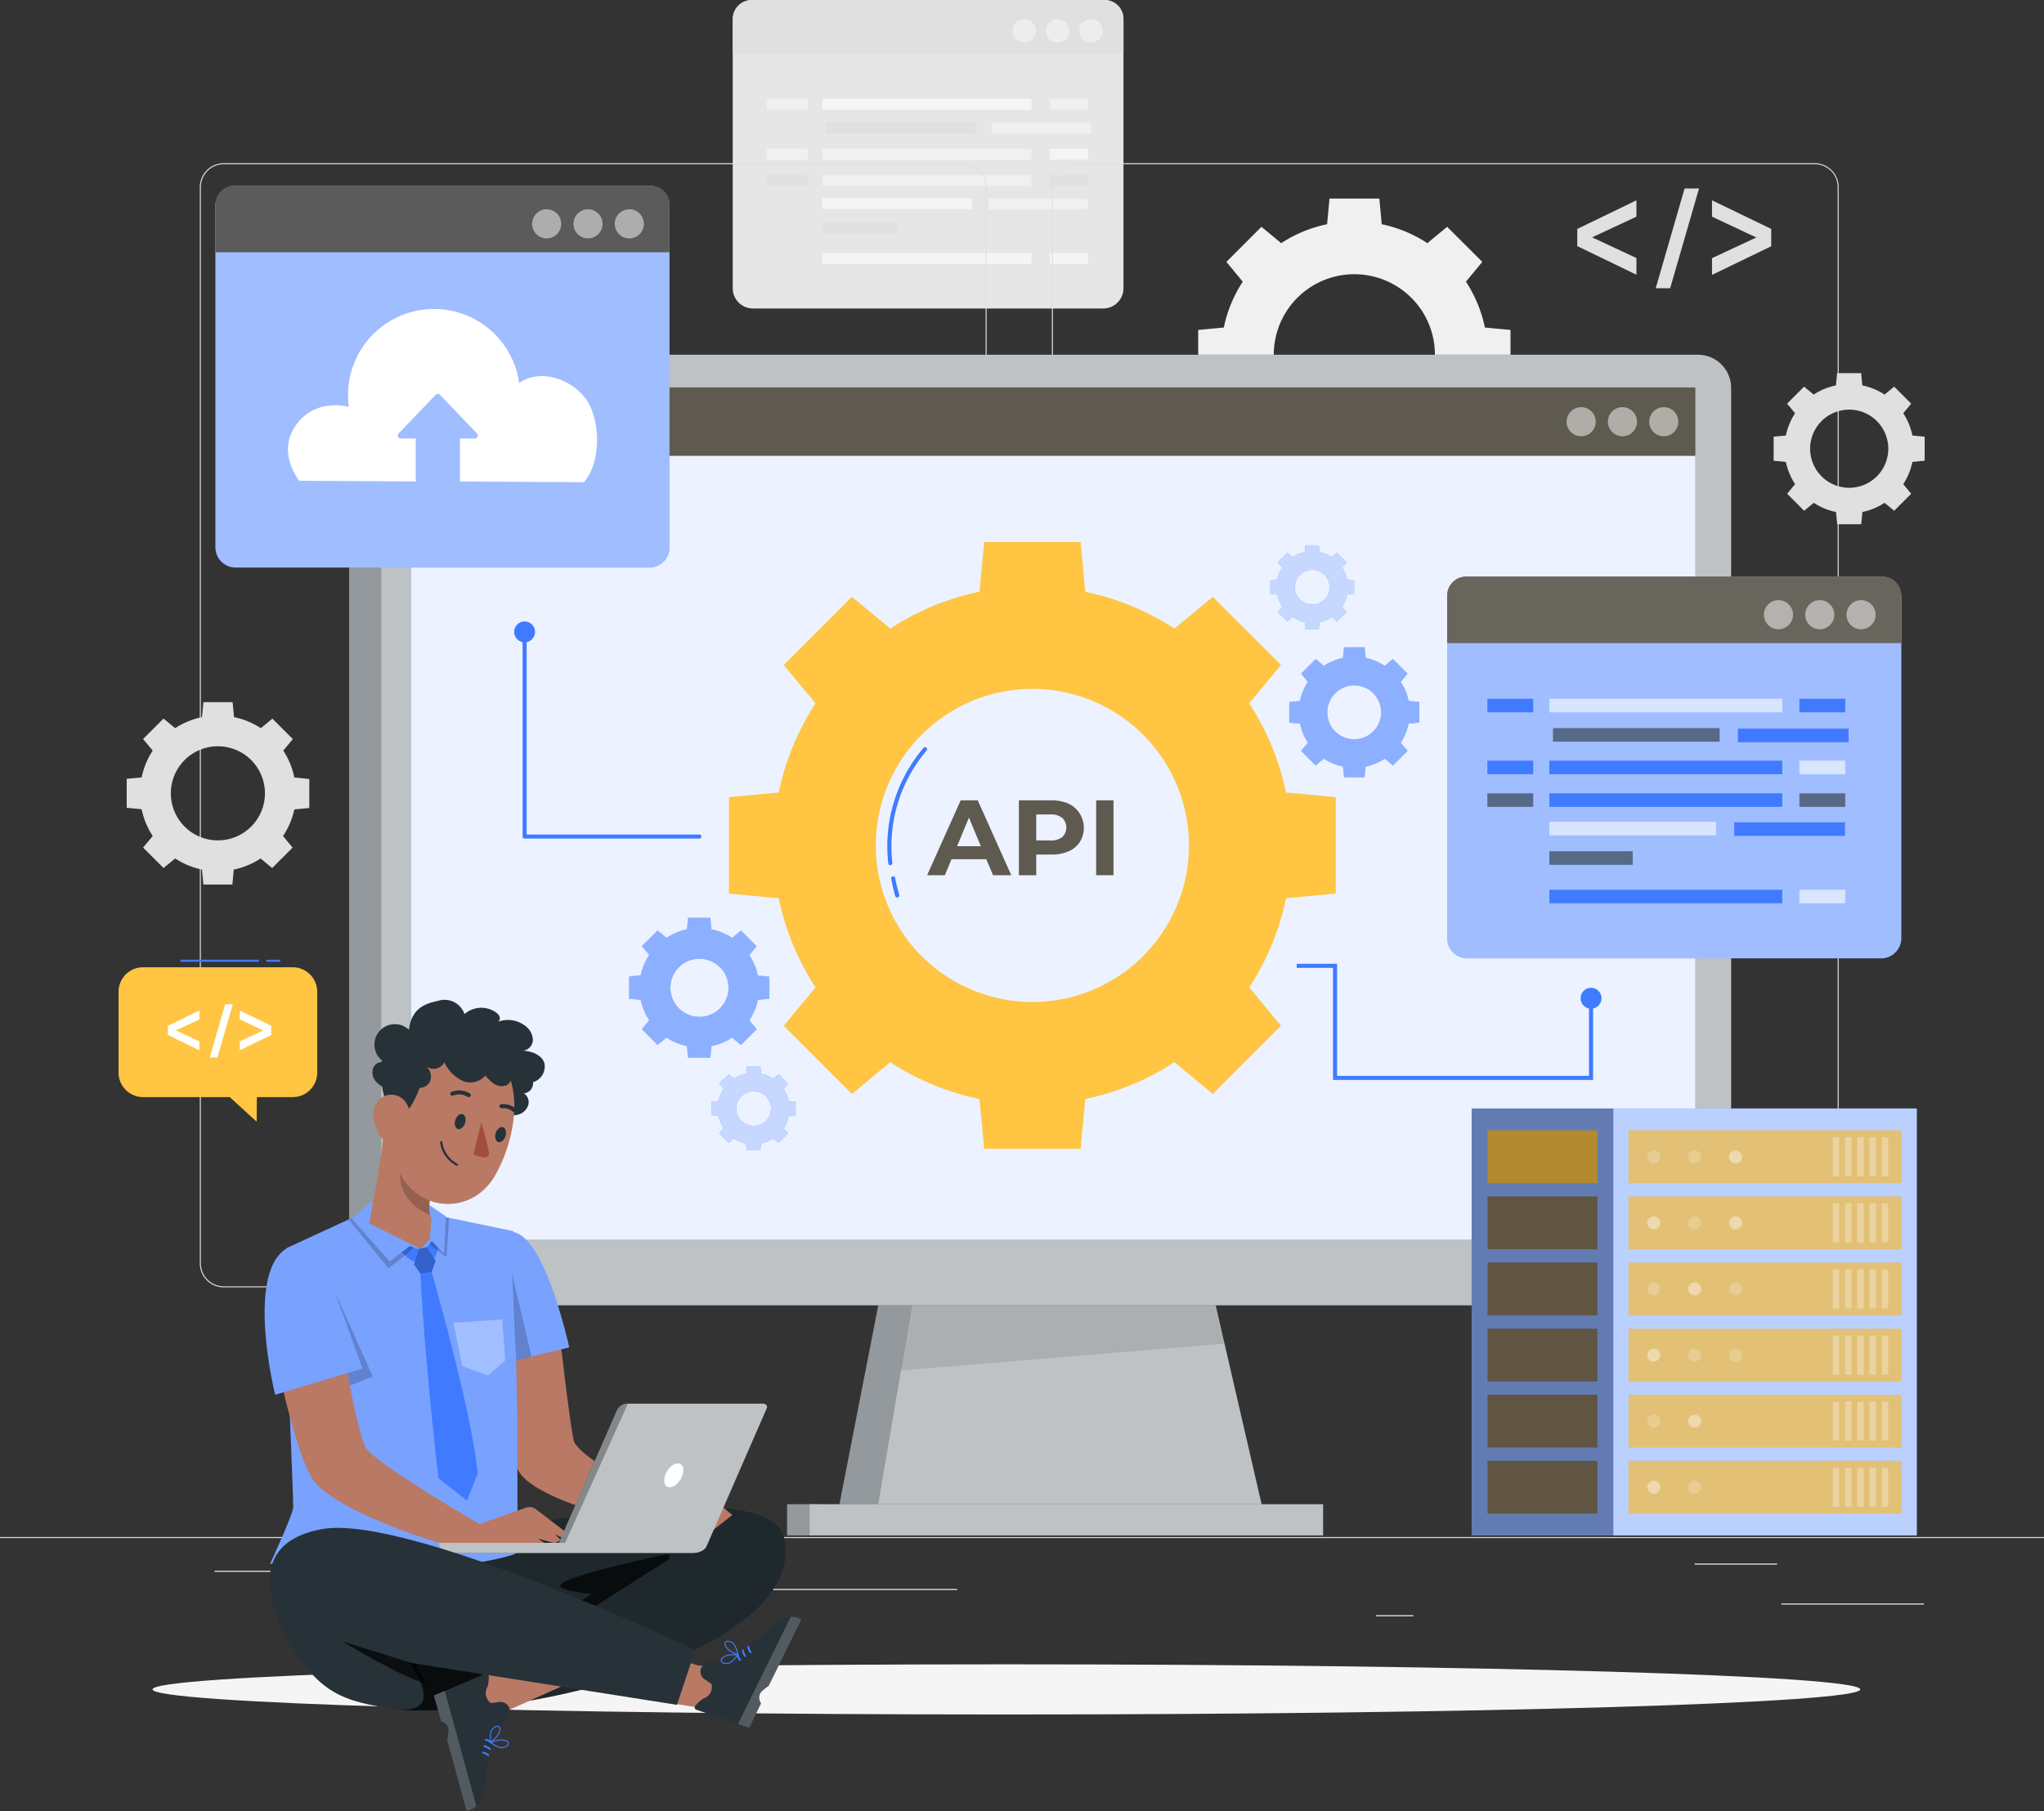
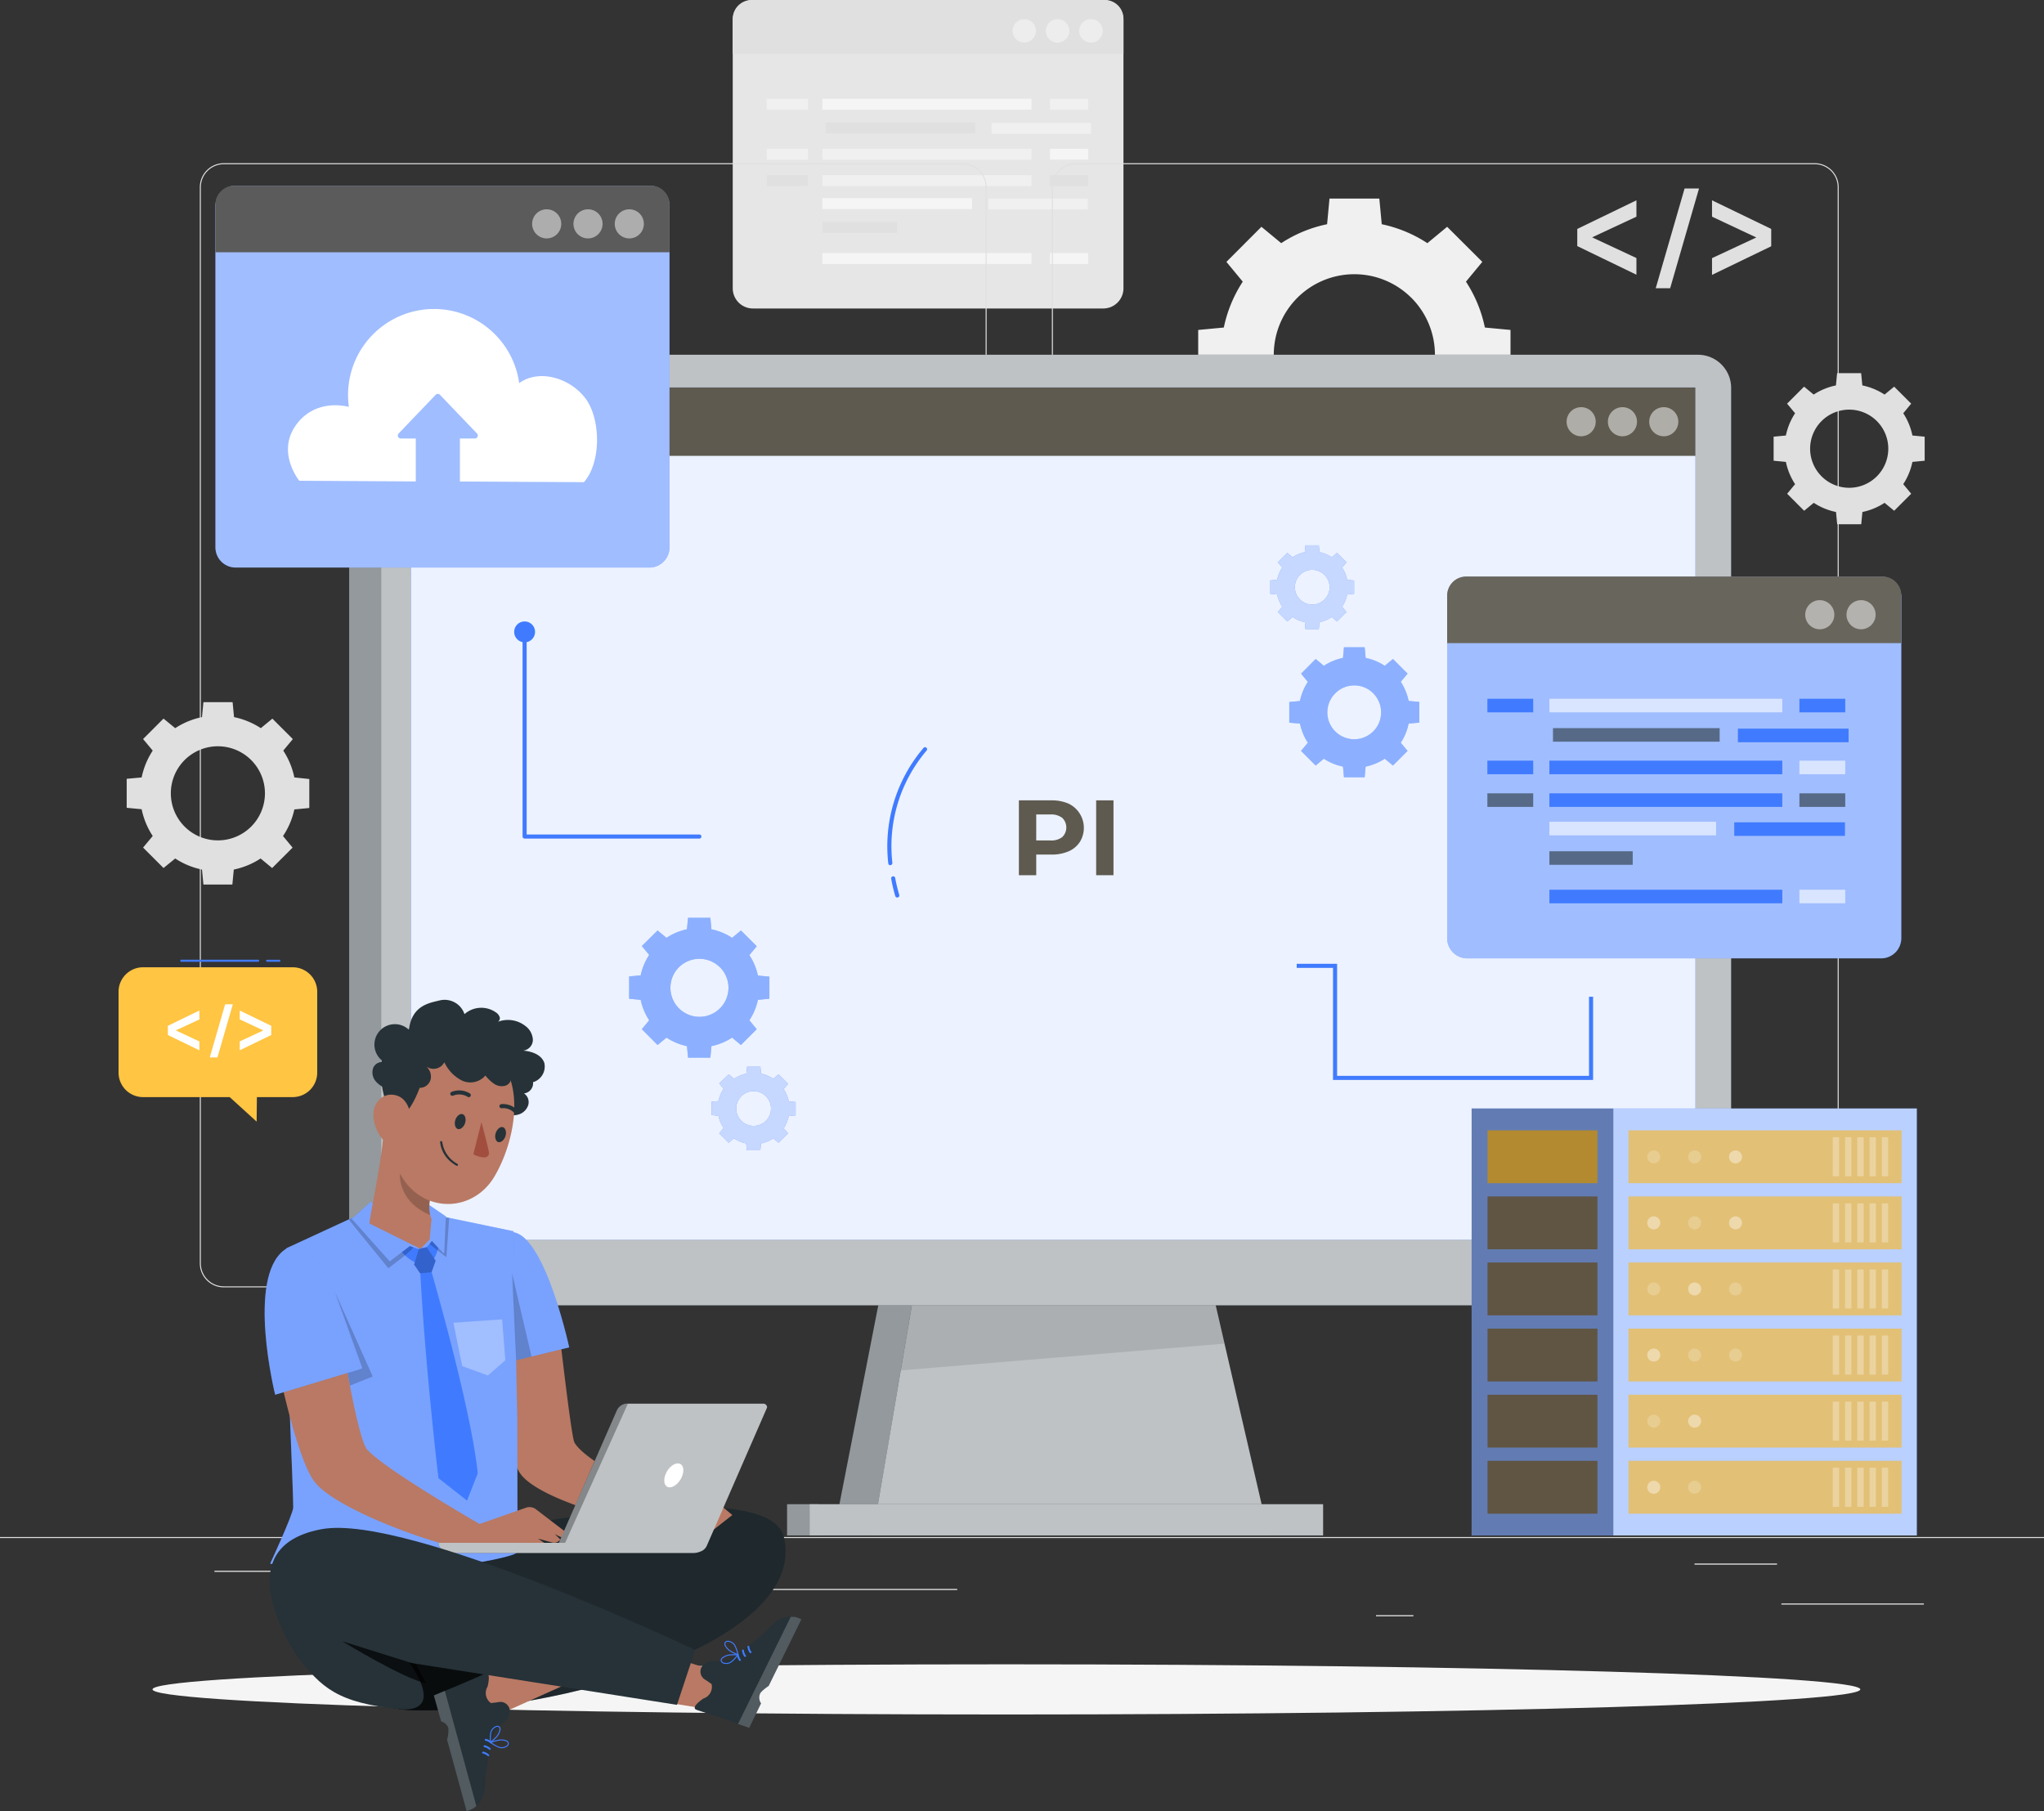
<svg xmlns="http://www.w3.org/2000/svg" id="Layer_1" data-name="Layer 1" viewBox="0 0 500 443.01">
  <rect x="0" y="0" width="500" height="443.01" fill="#333333" stroke="none" />
  <defs>
    <style>.cls-1{fill:#f0f0f0;}.cls-2{fill:#e6e6e6;}.cls-3{fill:#e0e0e0;}.cls-4{fill:#fafafa;}.cls-4,.cls-9{opacity:0.5;}.cls-10,.cls-11,.cls-15,.cls-17,.cls-23,.cls-24,.cls-25,.cls-26,.cls-28,.cls-30,.cls-31,.cls-4,.cls-5,.cls-9{isolation:isolate;}.cls-10,.cls-13,.cls-15,.cls-17,.cls-23,.cls-24,.cls-5,.cls-9{fill:#fff;}.cls-28,.cls-5{opacity:0.6;}.cls-6{fill:#ebebeb;}.cls-7{fill:#f5f5f5;}.cls-28,.cls-8{fill:#263238;}.cls-10,.cls-12,.cls-31{opacity:0.7;}.cls-11{opacity:0.1;}.cls-14{fill:#407bff;}.cls-15{opacity:0.9;}.cls-16{fill:#5e5a4f;}.cls-17,.cls-25{opacity:0.4;}.cls-18{fill:#ffc543;}.cls-19,.cls-20,.cls-33,.cls-36{fill:none;}.cls-19,.cls-20,.cls-33{stroke:#407bff;}.cls-19{stroke-linecap:round;stroke-linejoin:round;}.cls-20,.cls-33{stroke-miterlimit:10;}.cls-21,.cls-25{fill:#e2c076;}.cls-22{fill:#89795f;}.cls-23,.cls-26,.cls-35{opacity:0.3;}.cls-24,.cls-30{opacity:0.2;}.cls-27{fill:#68655c;}.cls-29{fill:#5b5b5b;}.cls-32{fill:#b97964;}.cls-33{stroke-width:0.25px;}.cls-34{fill:#a24e3f;}</style>
  </defs>
  <g id="Background_complete" data-name="Background complete">
    <path class="cls-1" d="M304,68.9a32.48,32.48,0,0,0-4.63,11.22l-6.27.59V92.85l6.27.59A32.41,32.41,0,0,0,304,104.66l-4,4.84,8.58,8.58,4.84-4a32.29,32.29,0,0,0,11.22,4.63l.59,6.27h12.14l.59-6.27a32.21,32.21,0,0,0,11.22-4.63l4.84,4,8.58-8.58-4-4.83a32.53,32.53,0,0,0,4.63-11.23l6.27-.59V80.71l-6.27-.59a32.48,32.48,0,0,0-4.63-11.22l4-4.84L354,55.48l-4.84,4A32.48,32.48,0,0,0,338,54.85l-.59-6.27H325.22l-.59,6.27a32.48,32.48,0,0,0-11.22,4.63l-4.84-4L300,64.06Zm41.24,3.94a19.71,19.71,0,1,1-27.88,0A19.73,19.73,0,0,1,345.23,72.84Z" />
    <path class="cls-2" d="M269.88,75.46H184.17a4.94,4.94,0,0,1-4.93-4.94V4.94A4.94,4.94,0,0,1,184.17,0h85.71a4.94,4.94,0,0,1,4.94,4.94V70.52A4.94,4.94,0,0,1,269.88,75.46Z" />
    <path class="cls-3" d="M274.82,13.16H179.24V4.63A4.62,4.62,0,0,1,183.86,0h86.41a4.55,4.55,0,0,1,4.55,4.55v8.61Z" />
    <path class="cls-4" d="M269.75,7.54a2.88,2.88,0,1,1-2.87-2.87A2.88,2.88,0,0,1,269.75,7.54Z" />
    <path class="cls-4" d="M261.59,7.54a2.88,2.88,0,1,1-2.88-2.87A2.88,2.88,0,0,1,261.59,7.54Z" />
    <circle class="cls-4" cx="250.55" cy="7.54" r="2.87" />
    <rect class="cls-5" x="201.18" y="24.16" width="51.14" height="2.68" />
    <rect class="cls-3" x="201.97" y="29.95" width="36.59" height="2.68" />
    <rect class="cls-1" x="256.84" y="24.16" width="9.35" height="2.68" />
    <rect class="cls-1" x="187.57" y="24.16" width="10.06" height="2.68" />
    <rect class="cls-1" x="201.18" y="36.39" width="51.14" height="2.68" />
    <rect class="cls-5" x="256.84" y="36.39" width="9.35" height="2.68" />
    <rect class="cls-1" x="187.57" y="36.39" width="10.06" height="2.68" />
    <rect class="cls-5" x="201.18" y="61.89" width="51.14" height="2.68" />
    <rect class="cls-5" x="256.84" y="61.89" width="9.35" height="2.68" />
    <rect class="cls-1" x="201.18" y="42.84" width="51.14" height="2.68" />
    <rect class="cls-3" x="256.84" y="42.84" width="9.35" height="2.68" />
    <rect class="cls-3" x="187.57" y="42.84" width="10.06" height="2.68" />
    <rect class="cls-1" x="242.57" y="30.06" width="24.31" height="2.68" />
    <rect class="cls-5" x="201.18" y="48.46" width="36.59" height="2.68" />
    <rect class="cls-1" x="241.77" y="48.57" width="24.31" height="2.68" />
    <rect class="cls-3" x="201.18" y="54.28" width="18.3" height="2.68" />
    <path class="cls-3" d="M400.3,53l-10.83,5.06,10.83,5.06v4.08l-14.47-7V56l14.47-7Z" />
    <path class="cls-3" d="M433.27,56v4.24l-14.48,7V63.15l10.83-5.06L418.79,53V49Z" />
    <polygon class="cls-3" points="412.08 46.11 405.02 70.51 408.55 70.51 415.61 46.11 412.08 46.11" />
    <path class="cls-3" d="M37.36,183.61a18.87,18.87,0,0,0-2.71,6.56l-3.66.34v7.09l3.66.35a18.9,18.9,0,0,0,2.71,6.55L35,207.33l5,5L42.86,210a18.93,18.93,0,0,0,6.55,2.71l.35,3.66h7.08l.35-3.66A19.06,19.06,0,0,0,63.75,210l2.82,2.34,5-5-2.34-2.83A18.82,18.82,0,0,0,72,198l3.66-.35v-7.09L72,190.17a18.87,18.87,0,0,0-2.71-6.56l2.34-2.82-5-5-2.83,2.33a18.91,18.91,0,0,0-6.55-2.7l-.35-3.66H49.76l-.35,3.66a18.91,18.91,0,0,0-6.55,2.7L40,175.78l-5,5Zm24.08,2.31a11.51,11.51,0,1,1-16.28,0A11.52,11.52,0,0,1,61.44,185.92Z" />
    <path class="cls-3" d="M439.11,101.09a15.67,15.67,0,0,0-2.25,5.44l-3,.29v5.88l3,.29a15.86,15.86,0,0,0,2.25,5.44l-1.94,2.35,4.16,4.16,2.35-1.94a15.64,15.64,0,0,0,5.44,2.24l.29,3h5.88l.29-3A15.64,15.64,0,0,0,461,123l2.35,1.94,4.16-4.16-1.94-2.35a15.64,15.64,0,0,0,2.24-5.44l3-.29v-5.88l-3-.29a15.64,15.64,0,0,0-2.24-5.44l1.94-2.35-4.16-4.16L461,96.52a15.64,15.64,0,0,0-5.44-2.24l-.29-3h-5.88l-.29,3a15.64,15.64,0,0,0-5.44,2.24l-2.35-1.94-4.16,4.16Zm20,1.91a9.56,9.56,0,1,1-13.52,0A9.57,9.57,0,0,1,459.11,103Z" />
    <rect class="cls-6" x="435.76" y="392.24" width="34.85" height="0.26" />
    <rect class="cls-6" x="336.6" y="395.1" width="9.15" height="0.26" />
    <rect class="cls-6" x="414.51" y="382.47" width="20.19" height="0.26" />
    <rect class="cls-6" x="52.46" y="384.24" width="45.44" height="0.26" />
    <rect class="cls-6" x="107.27" y="384.24" width="6.66" height="0.26" />
    <rect class="cls-6" x="135.59" y="388.68" width="98.56" height="0.26" />
    <path class="cls-3" d="M443.92,314.91H263.17a5.87,5.87,0,0,1-5.86-5.86V45.78a5.87,5.87,0,0,1,5.86-5.86H443.92a5.87,5.87,0,0,1,5.86,5.86V309.05A5.87,5.87,0,0,1,443.92,314.91ZM263.17,40.17a5.61,5.61,0,0,0-5.61,5.61V309.05a5.61,5.61,0,0,0,5.61,5.61H443.92a5.61,5.61,0,0,0,5.61-5.61V45.78a5.61,5.61,0,0,0-5.61-5.61Z" />
    <path class="cls-3" d="M235.49,314.91H54.75a5.87,5.87,0,0,1-5.87-5.86V45.78a5.87,5.87,0,0,1,5.87-5.86H235.49a5.87,5.87,0,0,1,5.86,5.86V309.05A5.86,5.86,0,0,1,235.49,314.91ZM54.75,40.17a5.62,5.62,0,0,0-5.62,5.61V309.05a5.62,5.62,0,0,0,5.62,5.61H235.49a5.61,5.61,0,0,0,5.61-5.61V45.78a5.61,5.61,0,0,0-5.61-5.61Z" />
    <rect class="cls-3" y="375.98" width="500" height="0.25" />
  </g>
  <g id="Shadow">
    <path class="cls-7" d="M455.06,413.25c0,3.39-93.52,6.14-208.88,6.14s-208.87-2.75-208.87-6.14,93.51-6.13,208.87-6.13S455.06,409.87,455.06,413.25Z" />
  </g>
  <g id="Device">
    <path class="cls-8" d="M118.14,319.31H92.72A7.31,7.31,0,0,1,85.41,312V95.89a9.11,9.11,0,0,1,9.1-9.11h23.64Z" />
    <polygon class="cls-8" points="215.62 315.3 205.22 368.58 220.31 368.58 232.35 315.74 215.62 315.3" />
    <rect class="cls-8" x="192.53" y="367.95" width="7.64" height="7.64" />
    <path class="cls-9" d="M118.14,319.31H92.72A7.31,7.31,0,0,1,85.41,312V95.89a9.11,9.11,0,0,1,9.1-9.11h23.64Z" />
    <polygon class="cls-9" points="215.62 315.3 205.22 368.58 220.31 368.58 232.35 315.74 215.62 315.3" />
    <rect class="cls-9" x="192.53" y="367.95" width="7.64" height="7.64" />
    <polygon class="cls-8" points="310.38 375.6 213.46 375.6 227.23 294.84 291.73 294.84 310.38 375.6" />
    <polygon class="cls-10" points="310.38 375.6 213.46 375.6 227.23 294.84 291.73 294.84 310.38 375.6" />
    <polygon class="cls-11" points="297.35 319.31 223.02 319.31 220.31 335.22 299.51 328.68 297.35 319.31" />
    <rect class="cls-8" x="198.03" y="367.95" width="125.63" height="7.64" />
    <g class="cls-12">
      <rect class="cls-13" x="198.03" y="367.95" width="125.63" height="7.64" />
    </g>
    <path class="cls-8" d="M101.23,86.78H415.47a8.11,8.11,0,0,1,8,8.17V311.14a8.11,8.11,0,0,1-8,8.17H101.23a8.11,8.11,0,0,1-8-8.17V95A8.11,8.11,0,0,1,101.23,86.78Z" />
    <g class="cls-12">
      <path class="cls-13" d="M101.23,86.78H415.47a8.11,8.11,0,0,1,8,8.17V311.14a8.11,8.11,0,0,1-8,8.17H101.23a8.11,8.11,0,0,1-8-8.17V95A8.11,8.11,0,0,1,101.23,86.78Z" />
    </g>
    <rect class="cls-14" x="100.55" y="94.78" width="314.18" height="208.46" />
    <rect class="cls-15" x="100.55" y="94.78" width="314.18" height="208.46" />
    <rect class="cls-16" x="100.55" y="94.78" width="314.18" height="16.73" />
    <path class="cls-9" d="M410.55,103.15A3.56,3.56,0,1,1,407,99.6,3.56,3.56,0,0,1,410.55,103.15Z" />
    <path class="cls-9" d="M400.44,103.15a3.56,3.56,0,1,1-3.55-3.55A3.55,3.55,0,0,1,400.44,103.15Z" />
    <path class="cls-9" d="M390.34,103.15a3.56,3.56,0,1,1-3.56-3.55A3.55,3.55,0,0,1,390.34,103.15Z" />
    <path class="cls-14" d="M158.8,233.59a14.73,14.73,0,0,0-2.08,5l-2.82.26v5.46l2.82.27a14.76,14.76,0,0,0,2.08,5l-1.8,2.18,3.86,3.86,2.18-1.8a14.68,14.68,0,0,0,5,2.08l.27,2.82h5.46l.26-2.82a14.73,14.73,0,0,0,5.05-2.08l2.17,1.8,3.86-3.86-1.8-2.18a14.51,14.51,0,0,0,2.09-5l2.81-.27V238.9l-2.81-.26a14.56,14.56,0,0,0-2.09-5l1.8-2.17-3.86-3.86-2.17,1.8a14.56,14.56,0,0,0-5.05-2.09l-.26-2.81h-5.46l-.27,2.81a14.51,14.51,0,0,0-5,2.09l-2.18-1.8L157,231.42Zm17.3,3a7.1,7.1,0,1,1-10,0A7.1,7.1,0,0,1,176.1,236.61Z" />
    <path class="cls-17" d="M158.8,233.59a14.73,14.73,0,0,0-2.08,5l-2.82.26v5.46l2.82.27a14.76,14.76,0,0,0,2.08,5l-1.8,2.18,3.86,3.86,2.18-1.8a14.68,14.68,0,0,0,5,2.08l.27,2.82h5.46l.26-2.82a14.73,14.73,0,0,0,5.05-2.08l2.17,1.8,3.86-3.86-1.8-2.18a14.51,14.51,0,0,0,2.09-5l2.81-.27V238.9l-2.81-.26a14.56,14.56,0,0,0-2.09-5l1.8-2.17-3.86-3.86-2.17,1.8a14.56,14.56,0,0,0-5.05-2.09l-.26-2.81h-5.46l-.27,2.81a14.51,14.51,0,0,0-5,2.09l-2.18-1.8L157,231.42Zm17.3,3a7.1,7.1,0,1,1-10,0A7.1,7.1,0,0,1,176.1,236.61Z" />
    <path class="cls-14" d="M319.92,166.8a13.54,13.54,0,0,0-1.93,4.68l-2.61.24v5.06L318,177a13.54,13.54,0,0,0,1.93,4.68l-1.67,2,3.58,3.58,2-1.67a13.54,13.54,0,0,0,4.68,1.93l.24,2.61h5.06l.24-2.61a13.54,13.54,0,0,0,4.68-1.93l2,1.67,3.58-3.58-1.67-2a13.54,13.54,0,0,0,1.93-4.68l2.61-.24v-5.06l-2.61-.24a13.54,13.54,0,0,0-1.93-4.68l1.67-2-3.58-3.58-2,1.67a13.57,13.57,0,0,0-4.67-1.93l-.25-2.61h-5.06l-.24,2.61a13.54,13.54,0,0,0-4.68,1.93l-2-1.67-3.57,3.58Zm16,2.8a6.58,6.58,0,1,1-9.3,0A6.57,6.57,0,0,1,335.94,169.6Z" />
    <path class="cls-17" d="M319.92,166.8a13.54,13.54,0,0,0-1.93,4.68l-2.61.24v5.06L318,177a13.54,13.54,0,0,0,1.93,4.68l-1.67,2,3.58,3.58,2-1.67a13.54,13.54,0,0,0,4.68,1.93l.24,2.61h5.06l.24-2.61a13.54,13.54,0,0,0,4.68-1.93l2,1.67,3.58-3.58-1.67-2a13.54,13.54,0,0,0,1.93-4.68l2.61-.24v-5.06l-2.61-.24a13.54,13.54,0,0,0-1.93-4.68l1.67-2-3.58-3.58-2,1.67a13.57,13.57,0,0,0-4.67-1.93l-.25-2.61h-5.06l-.24,2.61a13.54,13.54,0,0,0-4.68,1.93l-2-1.67-3.57,3.58Zm16,2.8a6.58,6.58,0,1,1-9.3,0A6.57,6.57,0,0,1,335.94,169.6Z" />
    <path class="cls-14" d="M313.66,138.82a8.92,8.92,0,0,0-1.25,3l-1.68.16v3.27l1.68.16a8.84,8.84,0,0,0,1.25,3l-1.08,1.3,2.31,2.31,1.3-1.08a8.7,8.7,0,0,0,3,1.25l.15,1.69h3.27l.16-1.69a8.57,8.57,0,0,0,3-1.25l1.3,1.08,2.31-2.31-1.07-1.3a8.82,8.82,0,0,0,1.24-3l1.69-.16V142l-1.69-.16a8.65,8.65,0,0,0-1.25-3l1.08-1.3-2.31-2.31-1.3,1.08a8.76,8.76,0,0,0-3-1.25l-.16-1.68h-3.27l-.16,1.68a8.92,8.92,0,0,0-3,1.25l-1.3-1.08-2.31,2.31ZM324,140.63a4.25,4.25,0,1,1-6,0A4.25,4.25,0,0,1,324,140.63Z" />
    <path class="cls-10" d="M313.66,138.82a8.92,8.92,0,0,0-1.25,3l-1.68.16v3.27l1.68.16a8.84,8.84,0,0,0,1.25,3l-1.08,1.3,2.31,2.31,1.3-1.08a8.7,8.7,0,0,0,3,1.25l.15,1.69h3.27l.16-1.69a8.57,8.57,0,0,0,3-1.25l1.3,1.08,2.31-2.31-1.07-1.3a8.82,8.82,0,0,0,1.24-3l1.69-.16V142l-1.69-.16a8.65,8.65,0,0,0-1.25-3l1.08-1.3-2.31-2.31-1.3,1.08a8.76,8.76,0,0,0-3-1.25l-.16-1.68h-3.27l-.16,1.68a8.92,8.92,0,0,0-3,1.25l-1.3-1.08-2.31,2.31ZM324,140.63a4.25,4.25,0,1,1-6,0A4.25,4.25,0,0,1,324,140.63Z" />
    <path class="cls-14" d="M177,266.34a8.73,8.73,0,0,0-1.25,3l-1.69.16v3.27l1.69.16a8.65,8.65,0,0,0,1.25,3l-1.08,1.3,2.31,2.31,1.3-1.08a8.57,8.57,0,0,0,3,1.25l.16,1.69H186l.15-1.69a8.7,8.7,0,0,0,3-1.25l1.3,1.08,2.31-2.31L191.7,276a8.84,8.84,0,0,0,1.25-3l1.68-.16v-3.27l-1.68-.16a8.84,8.84,0,0,0-1.25-3l1.08-1.3-2.31-2.31-1.31,1.08a8.57,8.57,0,0,0-3-1.25l-.15-1.69h-3.27l-.16,1.69a8.57,8.57,0,0,0-3,1.25l-1.3-1.08L175.93,265Zm10.35,1.81a4.25,4.25,0,1,1-6,0A4.25,4.25,0,0,1,187.36,268.15Z" />
    <path class="cls-10" d="M177,266.34a8.73,8.73,0,0,0-1.25,3l-1.69.16v3.27l1.69.16a8.65,8.65,0,0,0,1.25,3l-1.08,1.3,2.31,2.31,1.3-1.08a8.57,8.57,0,0,0,3,1.25l.16,1.69H186l.15-1.69a8.7,8.7,0,0,0,3-1.25l1.3,1.08,2.31-2.31L191.7,276a8.84,8.84,0,0,0,1.25-3l1.68-.16v-3.27l-1.68-.16a8.84,8.84,0,0,0-1.25-3l1.08-1.3-2.31-2.31-1.31,1.08a8.57,8.57,0,0,0-3-1.25l-.15-1.69h-3.27l-.16,1.69a8.57,8.57,0,0,0-3,1.25l-1.3-1.08L175.93,265Zm10.35,1.81a4.25,4.25,0,1,1-6,0A4.25,4.25,0,0,1,187.36,268.15Z" />
-     <path class="cls-18" d="M199.5,172.05a63.14,63.14,0,0,0-9,21.81L178.32,195v23.58l12.18,1.15a63.14,63.14,0,0,0,9,21.81l-7.78,9.39,16.68,16.68,9.39-7.78a63.14,63.14,0,0,0,21.81,9L240.75,281h23.58l1.15-12.18a63.14,63.14,0,0,0,21.81-9l9.39,7.78,16.68-16.68-7.78-9.39a63.06,63.06,0,0,0,9-21.81l12.17-1.15V195l-12.18-1.15a63,63,0,0,0-9-21.8l7.77-9.4L296.68,146l-9.4,7.77a63.09,63.09,0,0,0-21.8-9l-1.15-12.18H240.75l-1.15,12.17a63.06,63.06,0,0,0-21.81,9L208.4,146l-16.68,16.68Zm80.12,7.67a38.3,38.3,0,1,1-54.16,0A38.31,38.31,0,0,1,279.62,179.72Z" />
-     <path class="cls-16" d="M241.26,210.17h-8.5l-1.63,3.92h-4.34L235,195.78h4.18l8.19,18.31h-4.45ZM239.93,207l-2.91-7-2.9,7Z" />
    <path class="cls-16" d="M261.4,196.59a6.56,6.56,0,0,1,2.76,9.35,6.24,6.24,0,0,1-2.76,2.31,10.4,10.4,0,0,1-4.23.79h-3.69v5.05h-4.24V195.78h7.93A10.2,10.2,0,0,1,261.4,196.59Zm-1.56,8.18a3.27,3.27,0,0,0,0-4.71,4.44,4.44,0,0,0-2.9-.83h-3.46v6.36h3.46A4.44,4.44,0,0,0,259.84,204.77Z" />
    <path class="cls-16" d="M268.14,195.78h4.24v18.31h-4.24Z" />
    <path class="cls-14" d="M217.79,211.65a.5.5,0,0,1-.5-.45A37.09,37.09,0,0,1,225.87,183a.5.5,0,1,1,.75.65,36.12,36.12,0,0,0-8.33,27.42.51.51,0,0,1-.45.55Z" />
    <path class="cls-14" d="M219.48,219.55a.49.49,0,0,1-.48-.36,38.93,38.93,0,0,1-1-4.24.5.5,0,0,1,.4-.58.49.49,0,0,1,.58.4,39.49,39.49,0,0,0,1,4.14.51.51,0,0,1-.34.62A.36.36,0,0,1,219.48,219.55Z" />
    <polyline class="cls-19" points="128.33 154.56 128.33 204.63 171.08 204.63" />
    <circle class="cls-14" cx="128.33" cy="154.57" r="2.56" />
-     <circle class="cls-14" cx="389.2" cy="244.19" r="2.56" />
    <polyline class="cls-20" points="389.2 243.82 389.2 263.67 326.58 263.67 326.58 236.26 317.2 236.26" />
  </g>
  <g id="Server">
    <rect class="cls-14" x="359.99" y="271.16" width="108.89" height="104.44" />
    <rect class="cls-17" x="359.99" y="271.16" width="108.89" height="104.44" />
    <rect class="cls-17" x="394.65" y="271.16" width="74.22" height="104.44" />
    <rect class="cls-21" x="398.36" y="276.5" width="66.8" height="12.93" />
    <rect class="cls-21" x="398.36" y="292.67" width="66.8" height="12.93" />
    <rect class="cls-21" x="398.36" y="308.83" width="66.8" height="12.93" />
    <rect class="cls-21" x="398.36" y="325" width="66.8" height="12.93" />
    <rect class="cls-21" x="398.36" y="341.17" width="66.8" height="12.93" />
    <rect class="cls-21" x="398.36" y="357.34" width="66.8" height="12.93" />
    <rect class="cls-18" x="363.88" y="276.5" width="26.89" height="12.93" />
    <rect class="cls-22" x="363.88" y="292.67" width="26.89" height="12.93" />
    <rect class="cls-22" x="363.88" y="308.83" width="26.89" height="12.93" />
    <rect class="cls-22" x="363.88" y="325" width="26.89" height="12.93" />
    <rect class="cls-22" x="363.88" y="341.17" width="26.89" height="12.93" />
    <rect class="cls-22" x="363.88" y="357.34" width="26.89" height="12.93" />
    <rect class="cls-23" x="460.33" y="278.18" width="1.56" height="9.57" />
    <rect class="cls-23" x="457.33" y="278.18" width="1.56" height="9.57" />
    <rect class="cls-23" x="454.33" y="278.18" width="1.56" height="9.57" />
    <rect class="cls-23" x="451.33" y="278.18" width="1.56" height="9.57" />
    <rect class="cls-23" x="448.33" y="278.18" width="1.56" height="9.57" />
    <rect class="cls-23" x="460.33" y="294.35" width="1.56" height="9.56" />
    <rect class="cls-23" x="457.33" y="294.35" width="1.56" height="9.56" />
    <rect class="cls-23" x="454.33" y="294.35" width="1.56" height="9.56" />
    <rect class="cls-23" x="451.33" y="294.35" width="1.56" height="9.56" />
    <rect class="cls-23" x="448.33" y="294.35" width="1.56" height="9.56" />
    <rect class="cls-23" x="460.33" y="310.52" width="1.56" height="9.56" />
    <rect class="cls-23" x="457.33" y="310.52" width="1.56" height="9.56" />
    <rect class="cls-23" x="454.33" y="310.52" width="1.56" height="9.56" />
    <rect class="cls-23" x="451.33" y="310.52" width="1.56" height="9.56" />
    <rect class="cls-23" x="448.33" y="310.52" width="1.56" height="9.56" />
    <rect class="cls-23" x="460.33" y="326.69" width="1.56" height="9.57" />
    <rect class="cls-23" x="457.33" y="326.69" width="1.56" height="9.57" />
    <rect class="cls-23" x="454.33" y="326.69" width="1.56" height="9.57" />
    <rect class="cls-23" x="451.33" y="326.69" width="1.56" height="9.57" />
    <rect class="cls-23" x="448.33" y="326.69" width="1.56" height="9.57" />
    <rect class="cls-23" x="460.33" y="342.85" width="1.56" height="9.56" />
    <rect class="cls-23" x="457.33" y="342.85" width="1.56" height="9.56" />
    <rect class="cls-23" x="454.33" y="342.85" width="1.56" height="9.56" />
    <rect class="cls-23" x="451.33" y="342.85" width="1.56" height="9.56" />
    <rect class="cls-23" x="448.33" y="342.85" width="1.56" height="9.56" />
    <rect class="cls-23" x="460.33" y="359.02" width="1.56" height="9.57" />
    <rect class="cls-23" x="457.33" y="359.02" width="1.56" height="9.57" />
    <rect class="cls-23" x="454.33" y="359.02" width="1.56" height="9.57" />
    <rect class="cls-23" x="451.33" y="359.02" width="1.56" height="9.57" />
    <rect class="cls-23" x="448.33" y="359.02" width="1.56" height="9.57" />
    <path class="cls-24" d="M406.13,283a1.59,1.59,0,1,1-1.59-1.59h0A1.59,1.59,0,0,1,406.13,283Z" />
    <path class="cls-24" d="M416.13,283a1.59,1.59,0,1,1-1.59-1.59h0A1.59,1.59,0,0,1,416.13,283Z" />
    <path class="cls-17" d="M426.13,283a1.59,1.59,0,1,1-1.59-1.59h0A1.59,1.59,0,0,1,426.13,283Z" />
    <path class="cls-17" d="M406.13,299.13a1.59,1.59,0,1,1-1.59-1.59h0A1.59,1.59,0,0,1,406.13,299.13Z" />
    <path class="cls-24" d="M416.13,299.13a1.59,1.59,0,1,1-1.59-1.59h0A1.59,1.59,0,0,1,416.13,299.13Z" />
    <path class="cls-17" d="M426.13,299.13a1.59,1.59,0,1,1-1.59-1.59h0A1.59,1.59,0,0,1,426.13,299.13Z" />
    <path class="cls-24" d="M406.13,315.3a1.59,1.59,0,1,1-1.59-1.59h0A1.59,1.59,0,0,1,406.13,315.3Z" />
    <path class="cls-17" d="M416.13,315.3a1.59,1.59,0,1,1-1.59-1.59h0A1.59,1.59,0,0,1,416.13,315.3Z" />
    <path class="cls-24" d="M426.13,315.3a1.59,1.59,0,1,1-1.59-1.59h0A1.59,1.59,0,0,1,426.13,315.3Z" />
    <path class="cls-17" d="M406.13,331.47a1.59,1.59,0,1,1-1.59-1.59h0A1.59,1.59,0,0,1,406.13,331.47Z" />
    <path class="cls-24" d="M416.13,331.47a1.59,1.59,0,1,1-1.59-1.59h0A1.59,1.59,0,0,1,416.13,331.47Z" />
    <path class="cls-24" d="M426.13,331.47a1.59,1.59,0,1,1-1.59-1.59h0A1.59,1.59,0,0,1,426.13,331.47Z" />
    <path class="cls-24" d="M406.13,347.63a1.59,1.59,0,1,1-1.59-1.58h0A1.59,1.59,0,0,1,406.13,347.63Z" />
    <path class="cls-17" d="M416.13,347.63a1.59,1.59,0,1,1-1.59-1.58h0A1.59,1.59,0,0,1,416.13,347.63Z" />
    <path class="cls-25" d="M426.13,347.63a1.59,1.59,0,1,1-1.59-1.58h0A1.59,1.59,0,0,1,426.13,347.63Z" />
    <path class="cls-17" d="M406.13,363.81a1.59,1.59,0,1,1-1.59-1.59h0A1.59,1.59,0,0,1,406.13,363.81Z" />
    <path class="cls-24" d="M416.13,363.81a1.59,1.59,0,1,1-1.59-1.59h0A1.59,1.59,0,0,1,416.13,363.81Z" />
    <path class="cls-25" d="M426.13,363.81a1.59,1.59,0,1,1-1.59-1.59h0A1.59,1.59,0,0,1,426.13,363.81Z" />
    <rect class="cls-26" x="359.99" y="271.16" width="34.66" height="104.44" />
  </g>
  <g id="Screens">
    <path class="cls-14" d="M460.15,234.43H358.94A4.93,4.93,0,0,1,354,229.5V146a4.94,4.94,0,0,1,4.93-4.94H460.15a4.94,4.94,0,0,1,4.94,4.94V229.5A4.94,4.94,0,0,1,460.15,234.43Z" />
    <path class="cls-9" d="M460.15,234.43H358.94A4.93,4.93,0,0,1,354,229.5V146a4.94,4.94,0,0,1,4.93-4.94H460.15a4.94,4.94,0,0,1,4.94,4.94V229.5A4.94,4.94,0,0,1,460.15,234.43Z" />
    <path class="cls-27" d="M465.09,157.32H354V145.66a4.63,4.63,0,0,1,4.63-4.63h101.9a4.55,4.55,0,0,1,4.55,4.55v11.74Z" />
    <path class="cls-9" d="M458.81,150.36a3.56,3.56,0,1,1-3.55-3.55A3.55,3.55,0,0,1,458.81,150.36Z" />
    <path class="cls-9" d="M448.71,150.36a3.56,3.56,0,1,1-3.56-3.55A3.56,3.56,0,0,1,448.71,150.36Z" />
-     <path class="cls-9" d="M438.6,150.36a3.56,3.56,0,1,1-3.55-3.55A3.55,3.55,0,0,1,438.6,150.36Z" />
    <rect class="cls-5" x="379.01" y="170.93" width="56.97" height="3.32" />
    <rect class="cls-28" x="379.89" y="178.11" width="40.77" height="3.32" />
    <rect class="cls-14" x="440.17" y="170.93" width="11.21" height="3.32" />
    <rect class="cls-14" x="363.84" y="170.93" width="11.21" height="3.32" />
    <rect class="cls-14" x="379.01" y="186.07" width="56.97" height="3.32" />
    <rect class="cls-5" x="440.17" y="186.07" width="11.21" height="3.32" />
    <rect class="cls-14" x="363.84" y="186.07" width="11.21" height="3.32" />
    <rect class="cls-14" x="379.01" y="217.64" width="56.97" height="3.32" />
    <rect class="cls-5" x="440.17" y="217.64" width="11.21" height="3.32" />
    <rect class="cls-14" x="379.01" y="194.06" width="56.97" height="3.32" />
    <rect class="cls-28" x="440.17" y="194.06" width="11.21" height="3.32" />
    <rect class="cls-28" x="363.84" y="194.06" width="11.21" height="3.32" />
    <rect class="cls-14" x="425.12" y="178.24" width="27.08" height="3.32" />
    <rect class="cls-5" x="379.01" y="201.02" width="40.77" height="3.32" />
    <rect class="cls-14" x="424.23" y="201.15" width="27.08" height="3.32" />
    <rect class="cls-28" x="379.01" y="208.23" width="20.38" height="3.32" />
    <path class="cls-14" d="M158.84,138.83H57.63a4.94,4.94,0,0,1-4.93-4.94V50.36a4.94,4.94,0,0,1,4.93-4.94H158.84a4.94,4.94,0,0,1,4.93,4.94v83.53A4.93,4.93,0,0,1,158.84,138.83Z" />
    <path class="cls-9" d="M158.84,138.83H57.63a4.94,4.94,0,0,1-4.93-4.94V50.36a4.94,4.94,0,0,1,4.93-4.94H158.84a4.94,4.94,0,0,1,4.93,4.94v83.53A4.93,4.93,0,0,1,158.84,138.83Z" />
    <path class="cls-29" d="M163.77,61.71H52.7V50.05a4.63,4.63,0,0,1,4.62-4.63H159.23A4.55,4.55,0,0,1,163.78,50V61.71Z" />
    <path class="cls-9" d="M157.5,54.76A3.56,3.56,0,1,1,154,51.2,3.55,3.55,0,0,1,157.5,54.76Z" />
    <path class="cls-9" d="M147.4,54.76a3.56,3.56,0,1,1-3.56-3.56A3.55,3.55,0,0,1,147.4,54.76Z" />
    <path class="cls-9" d="M137.29,54.76a3.56,3.56,0,1,1-3.55-3.56A3.55,3.55,0,0,1,137.29,54.76Z" />
    <path class="cls-13" d="M143.24,97.49C139.56,92.55,132,90.14,127,93.71a21,21,0,0,0-41.66,5.81c-4.85-1.11-10.19.06-13.35,5.08-4.09,6.5,1.22,13,1.22,13l28.5.17V107.27H98.05a.73.73,0,0,1-.53-1.24l4.19-4.38,4.86-5.07a.74.74,0,0,1,1.06,0l4.85,5.07,4.2,4.38a.74.74,0,0,1-.53,1.24H112.5v10.51l30.34.17C147.16,113,146.93,102.43,143.24,97.49Z" />
  </g>
  <g id="Character">
    <path class="cls-8" d="M100.52,378.38s87.12-20.41,91.26-2.27c5.92,25.91-56.94,43.33-90.42,42.26S100.52,378.38,100.52,378.38Z" />
    <path class="cls-30" d="M100.52,378.38s87.12-20.41,91.26-2.27c5.92,25.91-56.94,43.33-90.42,42.26S100.52,378.38,100.52,378.38Z" />
-     <path class="cls-31" d="M163.2,381.71l-40.92,26,5.46,7.76s-2.87,4.27-8.35-8.83l25.32-16.73s-7.93-.8-7.73-2c.34-2,17.74-5.91,25.68-7.65a.79.79,0,1,1,.54,1.48Z" />
    <path class="cls-31" d="M120.8,404.78l7.1,11.5a141.29,141.29,0,0,1-26.54,2.09,25.1,25.1,0,0,1-8.55-1.54l-2.49-4.56,5.36-10.8Z" />
    <polygon class="cls-32" points="134.34 400.21 116.15 411.75 119.41 420.58 140.77 410.98 134.34 400.21" />
    <path class="cls-8" d="M106.13,414.71l1.79,6.35a2.5,2.5,0,0,1,1.76,1.62,8.33,8.33,0,0,1-.32,2.82L114.14,443a7.56,7.56,0,0,0,1.67-.66,8.24,8.24,0,0,0,1.39-1.26c1.3-1.49,1.44-3.66,1.49-5.26.08-2.68,1.62-10.53,1.62-10.53a8.79,8.79,0,0,1,2.75-3.85,3.92,3.92,0,0,0,1.65-3.05,2.3,2.3,0,0,0-2.88-2l-1.74.21a3,3,0,0,1-.83-4s1-3.81-.57-3.17c-.92.36-4.93,2.16-8.15,3.48l-2.08.85h0Z" />
    <path class="cls-14" d="M119.64,429.48a.24.24,0,0,0-.06-.29,2.83,2.83,0,0,0-1.36-.71c-.28-.05-.41.39-.13.45a2.58,2.58,0,0,1,1.21.61.21.21,0,0,0,.34-.05Z" />
    <path class="cls-14" d="M120,427.93a.25.25,0,0,0-.06-.29,2.88,2.88,0,0,0-1.36-.71c-.28-.05-.41.39-.13.45a2.58,2.58,0,0,1,1.21.61.21.21,0,0,0,.34-.05Z" />
    <path class="cls-14" d="M120.29,426.36a.26.26,0,0,0-.05-.3,2.94,2.94,0,0,0-1.37-.7c-.27-.06-.4.38-.12.44a2.56,2.56,0,0,1,1.2.62.21.21,0,0,0,.34-.06Z" />
    <path class="cls-24" d="M108.46,413.75h0l-2.33,1,1.79,6.35a2.52,2.52,0,0,1,1.76,1.62,8.33,8.33,0,0,1-.32,2.82L114.14,443a7.56,7.56,0,0,0,1.67-.66c.26-.19.49-.38.71-.57l-7.71-28.17Z" />
    <path class="cls-33" d="M120.05,426.25a10.49,10.49,0,0,1,1.81-.55,3.7,3.7,0,0,1,1.87.1.89.89,0,0,1,.62.57.84.84,0,0,1-.4.78,2.28,2.28,0,0,1-1.71.32,8.44,8.44,0,0,1-2.19-1.22" />
    <path class="cls-33" d="M120,426.18a11.31,11.31,0,0,0,1.41-1.27,3.54,3.54,0,0,0,.88-1.65.88.88,0,0,0-.16-.82.8.8,0,0,0-.87-.06,2.21,2.21,0,0,0-1.16,1.29,8.08,8.08,0,0,0-.1,2.51" />
    <path class="cls-32" d="M136.51,323s3.18,28.32,4,29.84c2.88,5.14,21.93,13.95,21.93,13.95l9.71-2,7,5.81-4.59,3.59-5.38-2a51.14,51.14,0,0,1-8.91.78c-5,0-29.21-6.13-33.24-12.88s-5.9-38-5.9-38Z" />
    <path class="cls-14" d="M120.71,334.08s-7.46-24.88,1.84-31.78,16.69,27.29,16.69,27.29Z" />
    <path class="cls-23" d="M120.71,334.08s-7.46-24.88,1.84-31.78,16.69,27.29,16.69,27.29Z" />
    <path class="cls-14" d="M126.6,379.58l-.07-33-.92-45.4-19.27-4-17-.75L70.1,305.32l-.45,11.08s2.2,50.86,2.08,52.39c-.15,1.88-5.63,13.68-5.63,13.68C90.48,388,127,381.26,126.6,379.58Z" />
    <path class="cls-23" d="M126.6,379.58l-.07-33-.92-45.4-19.27-4-17-.75L70.1,305.32l-.45,11.08s2.2,50.86,2.08,52.39c-.15,1.88-5.63,13.68-5.63,13.68C90.48,388,127,381.26,126.6,379.58Z" />
    <path class="cls-14" d="M99,303.8s4.73,4.21,7.15-1.23l1.26,1s-.12,4.05-2.42,5.4c.56,2.25,10.16,34.95,11.88,51.43l-2.62,6.68-7-5.5s-3.38-28.28-4.54-52.3a9.81,9.81,0,0,1-6-5.71Z" />
    <polygon class="cls-30" points="105.1 304.35 109.2 307.54 109.87 297.97 108.57 297.69 107.48 304.14 105.54 303 105.1 304.35" />
    <path class="cls-30" d="M85.35,298.34c-.07,0,9.65,11.89,9.65,11.89l3.3-2.52,2.27-1.92.59-.72-12.87-8.94a18.27,18.27,0,0,1-1.9,1.76A5.93,5.93,0,0,0,85.35,298.34Z" />
    <polygon class="cls-14" points="86.04 298.14 90.74 293.94 103.61 305.99 100.25 304.8 95.34 308.56 86.04 298.14" />
    <path class="cls-14" d="M103.61,306c-.28-.55,1-11.49,1-11.49l4.56,3.12c-.24-.05-.4,9-.55,9s-3-3.1-3-3.1Z" />
    <path class="cls-8" d="M101,308.48" />
    <polygon class="cls-30" points="126.26 332.74 125.26 311.48 130.02 331.83 126.26 332.74" />
    <path class="cls-30" d="M85,335.84c.6-.12,3.64-1.12,3.64-1.12L81.9,315.94l9.27,20.78-5.57,2.22Z" />
    <polygon class="cls-23" points="86.04 298.14 90.74 293.94 103.61 305.99 100.25 304.8 95.34 308.56 86.04 298.14" />
    <path class="cls-23" d="M103.61,306c-.28-.55,1-11.49,1-11.49l4.56,3.12c-.24-.05-.4,9-.55,9s-3-3.1-3-3.1Z" />
    <polygon class="cls-23" points="110.91 323.57 113.07 334.18 119.36 336.46 123.61 332.75 122.83 322.73 110.91 323.57" />
    <path class="cls-14" d="M104.38,305.07l-2,.48s-.08.13,0,.05-1.09,3.77-1.09,3.77c.32.28,1.39,2.13,1.51,2.1s2.77-.27,2.77-.27l1-2.8Z" />
    <path class="cls-30" d="M104.38,305.07l-2,.48s-.08.13,0,.05-1.09,3.77-1.09,3.77c.32.28,1.39,2.13,1.51,2.1s2.77-.27,2.77-.27l1-2.8Z" />
    <path class="cls-32" d="M82.4,320.26s4.73,31.44,7.46,34.38c4.61,5,27.46,18.15,27.46,18.15l11.41-4a2.57,2.57,0,0,1,2.34.38l7.79,5.95-.74.63a1.08,1.08,0,0,1-1.17.14l-1.21-.6,1.36,1.32-.43.37a1.74,1.74,0,0,1-1.57.34l-3.49-.94,3.22,2.15a2.91,2.91,0,0,1-2.64.55l-5.1-1.46a64,64,0,0,1-10.59,1.52c-6,.37-34.37-9.54-39.66-16.8S66.11,325,66.11,325Z" />
    <path class="cls-14" d="M67.31,341.18s-7.07-28.5,2.23-35.41,18.51,29.15,18.51,29.15Z" />
    <path class="cls-23" d="M67.31,341.18s-7.07-28.5,2.23-35.41,18.51,29.15,18.51,29.15Z" />
    <path class="cls-8" d="M128.18,267.46a2.49,2.49,0,0,0,.21-4.92l-5.51-.56q.39,5.31.79,10.62a5.71,5.71,0,0,0,3.25,0,3.54,3.54,0,0,0,2.28-2.23A2.58,2.58,0,0,0,128.18,267.46Z" />
    <path class="cls-32" d="M107.11,287.87,95.26,273s0,0,0,.05c0,1.41,0,3-.16,4.74,0,0-1.28-.61-1.28-.59-.51,7.74-3.57,21-3.43,22.1l12.45,6.18,2.27-2.26.44-5C104.29,295,105.46,291.3,107.11,287.87Z" />
    <path class="cls-30" d="M105.33,292.9,97.84,287c-.19,3,1.39,7.75,7.4,10.22A8.76,8.76,0,0,1,105.33,292.9Z" />
    <path class="cls-32" d="M97.79,265.57c-2.46,10-3.38,14.85,0,21.41,5.15,9.86,17.74,9.94,23.16.81,4.87-8.21,8.07-23.24-.4-30.06A14.25,14.25,0,0,0,97.79,265.57Z" />
    <path class="cls-8" d="M99.9,252c3-5,11-5.81,13.92-1.86.44.59-4.3.73-3.76.7l-2.78,7.91c-.55-.31-1.91,0-3.06,1.64,0,0-1.79,10.87-7.43,13.92C91.26,266.62,91.89,252,99.9,252Z" />
    <path class="cls-32" d="M91.35,272.57a9.71,9.71,0,0,0,2.94,6.87c2.49,2.37,5.37.53,6.06-2.66.61-2.87.06-7.56-3.09-8.72S91.35,269.39,91.35,272.57Z" />
    <path class="cls-8" d="M111.37,274c-.31,1,0,2,.63,2.18s1.45-.46,1.77-1.46,0-2-.63-2.19S111.68,273,111.37,274Z" />
    <path class="cls-8" d="M121.25,277.19c-.31,1,0,2,.63,2.18s1.45-.46,1.77-1.46,0-2-.63-2.19S121.57,276.18,121.25,277.19Z" />
    <path class="cls-34" d="M117.77,274.5s1.26,4.59,1.83,7.31a1.09,1.09,0,0,1-1,1.31,6,6,0,0,1-2.81-.77Z" />
    <path class="cls-8" d="M110.32,267.93a.51.51,0,0,0,.49.09,4,4,0,0,1,3.57.27.51.51,0,0,0,.7-.11.48.48,0,0,0-.11-.68,4.94,4.94,0,0,0-4.51-.4.5.5,0,0,0-.29.63A.62.62,0,0,0,110.32,267.93Z" />
    <path class="cls-8" d="M126.5,272.6a.48.48,0,0,0,.26-.12.5.5,0,0,0,0-.7,4.89,4.89,0,0,0-4.15-1.69.49.49,0,1,0,.14,1,3.79,3.79,0,0,1,3.27,1.37A.47.47,0,0,0,126.5,272.6Z" />
    <path class="cls-8" d="M110.54,284.4a7.3,7.3,0,0,0,1.1.74.28.28,0,0,0,.37-.08h0a.28.28,0,0,0-.12-.36,7.15,7.15,0,0,1-3.7-5.33.28.28,0,0,0-.28-.24.25.25,0,0,0-.25.22.13.13,0,0,0,0,.06A7.28,7.28,0,0,0,110.54,284.4Z" />
    <path class="cls-8" d="M133.15,260c-.68-2-3.06-2.84-5.17-3a2.68,2.68,0,0,0,2.37-2.69,4.47,4.47,0,0,0-1.86-3.36,6.92,6.92,0,0,0-6.71-1,1,1,0,0,0,.44-1.19,2.29,2.29,0,0,0-.85-1.07,6.23,6.23,0,0,0-7.75.38,5.13,5.13,0,0,0-6-3.37c-2.39.62-6.89,1.1-7.58,7.21a5,5,0,1,0-5.86,8,2.34,2.34,0,0,0-2.9,1.35A3.34,3.34,0,0,0,92,264.6a5.94,5.94,0,0,0,3,1.78,5.8,5.8,0,0,0,3.3.11,3.2,3.2,0,0,0,2.23-2.29,2.37,2.37,0,0,0,2.54,1.88,2.75,2.75,0,0,0,2.32-2.27,3.29,3.29,0,0,0-1.28-3.06,3,3,0,0,0,4.59-.91,9.38,9.38,0,0,0,4.31,4.48,4.85,4.85,0,0,0,5.73-1.23,9.66,9.66,0,0,0,2.09,2,3.33,3.33,0,0,0,2.76.5,2.05,2.05,0,0,0,1.45-2.21,5.92,5.92,0,0,0,5.54,1.28A4,4,0,0,0,133.15,260Z" />
    <path class="cls-8" d="M143.43,377.4H107.27c0,1.38,1.56,2.5,3.45,2.49h58.89c1.88,0,3.39-1.13,3.38-2.5Z" />
    <path class="cls-8" d="M170.15,379.76h-33a.94.94,0,0,1-1-.83.8.8,0,0,1,.05-.26L150.84,345a2.89,2.89,0,0,1,2.74-1.63h33a.94.94,0,0,1,1,.82.66.66,0,0,1-.06.27l-14.7,33.69A2.87,2.87,0,0,1,170.15,379.76Z" />
    <path class="cls-10" d="M186.63,343.36h-33a2.86,2.86,0,0,0-2.73,1.63L136.71,377.4H107.27c0,1.38,1.56,2.5,3.45,2.49h58.89a4.23,4.23,0,0,0,1.63-.33,2.64,2.64,0,0,0,1.65-1.43l14.69-33.69a.67.67,0,0,0,.06-.28A.93.93,0,0,0,186.63,343.36Z" />
    <path class="cls-13" d="M166.78,361.3c-.71,1.61-2.16,2.72-3.24,2.5s-1.37-1.7-.67-3.32,2.15-2.71,3.23-2.48S167.5,359.64,166.78,361.3Z" />
    <g class="cls-35">
      <line class="cls-36" x1="136.1" y1="377.4" x2="136.71" y2="377.4" />
      <path d="M150.85,345,136.71,377.4h1.53l15.34-34A2.86,2.86,0,0,0,150.85,345Z" />
    </g>
    <polygon class="cls-32" points="152.55 414.76 173.83 418.19 177.24 409.42 154.88 402.44 152.55 414.76" />
    <path class="cls-8" d="M183.29,422.62l2.87-5.94a2.49,2.49,0,0,1-.24-2.38c.32-.72,2.11-1.9,2.11-1.9l8-16.28a7.16,7.16,0,0,0-1.69-.61,8.38,8.38,0,0,0-1.88,0c-1.95.26-3.49,1.79-4.59,3-1.84,2-8.2,6.81-8.2,6.81a8.71,8.71,0,0,1-4.61,1,3.94,3.94,0,0,0-3.26,1.2,2.29,2.29,0,0,0,.81,3.42l1.45,1a3,3,0,0,1-2,3.55s-3.3,2.18-1.67,2.76c.92.33,5.12,1.65,8.4,2.79l2.12.74h0Z" />
    <path class="cls-14" d="M183,402.6a.25.25,0,0,0-.16.26,3,3,0,0,0,.56,1.43c.17.23.56,0,.39-.25a2.54,2.54,0,0,1-.5-1.26.2.2,0,0,0-.29-.18Z" />
    <path class="cls-14" d="M181.67,403.52a.25.25,0,0,0-.15.26,2.84,2.84,0,0,0,.55,1.43c.17.23.56,0,.39-.25a2.49,2.49,0,0,1-.49-1.26.22.22,0,0,0-.3-.18Z" />
    <path class="cls-14" d="M180.4,404.51a.25.25,0,0,0-.15.26,2.89,2.89,0,0,0,.56,1.43c.17.22.55,0,.38-.25a2.66,2.66,0,0,1-.49-1.26.22.22,0,0,0-.29-.19Z" />
    <path class="cls-24" d="M185.92,414.3c.32-.72,2.11-1.9,2.11-1.9l8-16.28a7.16,7.16,0,0,0-1.69-.61c-.32,0-.62,0-.91,0l-12.9,26.2.36.12h0l2.38.83,2.87-5.94A2.49,2.49,0,0,1,185.92,414.3Z" />
    <path class="cls-33" d="M180.52,404.75a10.71,10.71,0,0,1-1.72-.79,3.58,3.58,0,0,1-1.33-1.32.88.88,0,0,1-.09-.84.83.83,0,0,1,.81-.31,2.2,2.2,0,0,1,1.49.89,8.68,8.68,0,0,1,.84,2.37" />
    <path class="cls-33" d="M180.48,404.82a10,10,0,0,0-1.89,0,3.59,3.59,0,0,0-1.76.65.88.88,0,0,0-.42.73.83.83,0,0,0,.61.62,2.2,2.2,0,0,0,1.72-.2,8.31,8.31,0,0,0,1.74-1.81" />
    <path class="cls-8" d="M72.61,405.06c-4.59-7.3-15-27.11,6.08-31s91.36,29.55,91.36,29.55l-4.45,13.42-65.45-10.31s9,11.95-1.9,11.41C82.44,416.6,78.65,412.82,72.61,405.06Z" />
    <path class="cls-31" d="M101.7,407.12l-18-5.65s15.06,9.21,20.59,10.31Z" />
  </g>
  <g id="Speech_Bubble" data-name="Speech Bubble">
    <path class="cls-18" d="M35,236.61H71.6a6,6,0,0,1,6,6v19.76a6,6,0,0,1-6,6H62.84l-.06,6-6.59-6H35a6,6,0,0,1-6-6V242.6A6,6,0,0,1,35,236.61Z" />
    <path class="cls-13" d="M48.79,249.36,43,252.05l5.77,2.7v2.17l-7.71-3.74v-2.25l7.71-3.74Z" />
    <path class="cls-13" d="M66.35,250.93v2.25l-7.71,3.74v-2.17l5.77-2.7-5.77-2.69v-2.17Z" />
    <polygon class="cls-13" points="55.07 245.67 51.31 258.67 53.19 258.67 56.95 245.67 55.07 245.67" />
    <path class="cls-14" d="M63.15,235.26H44.35a.25.25,0,0,1,0-.5h18.8a.25.25,0,0,1,0,.5Z" />
    <path class="cls-14" d="M68.34,235.27h-3a.25.25,0,1,1,0-.5h3a.25.25,0,0,1,0,.5Z" />
  </g>
</svg>